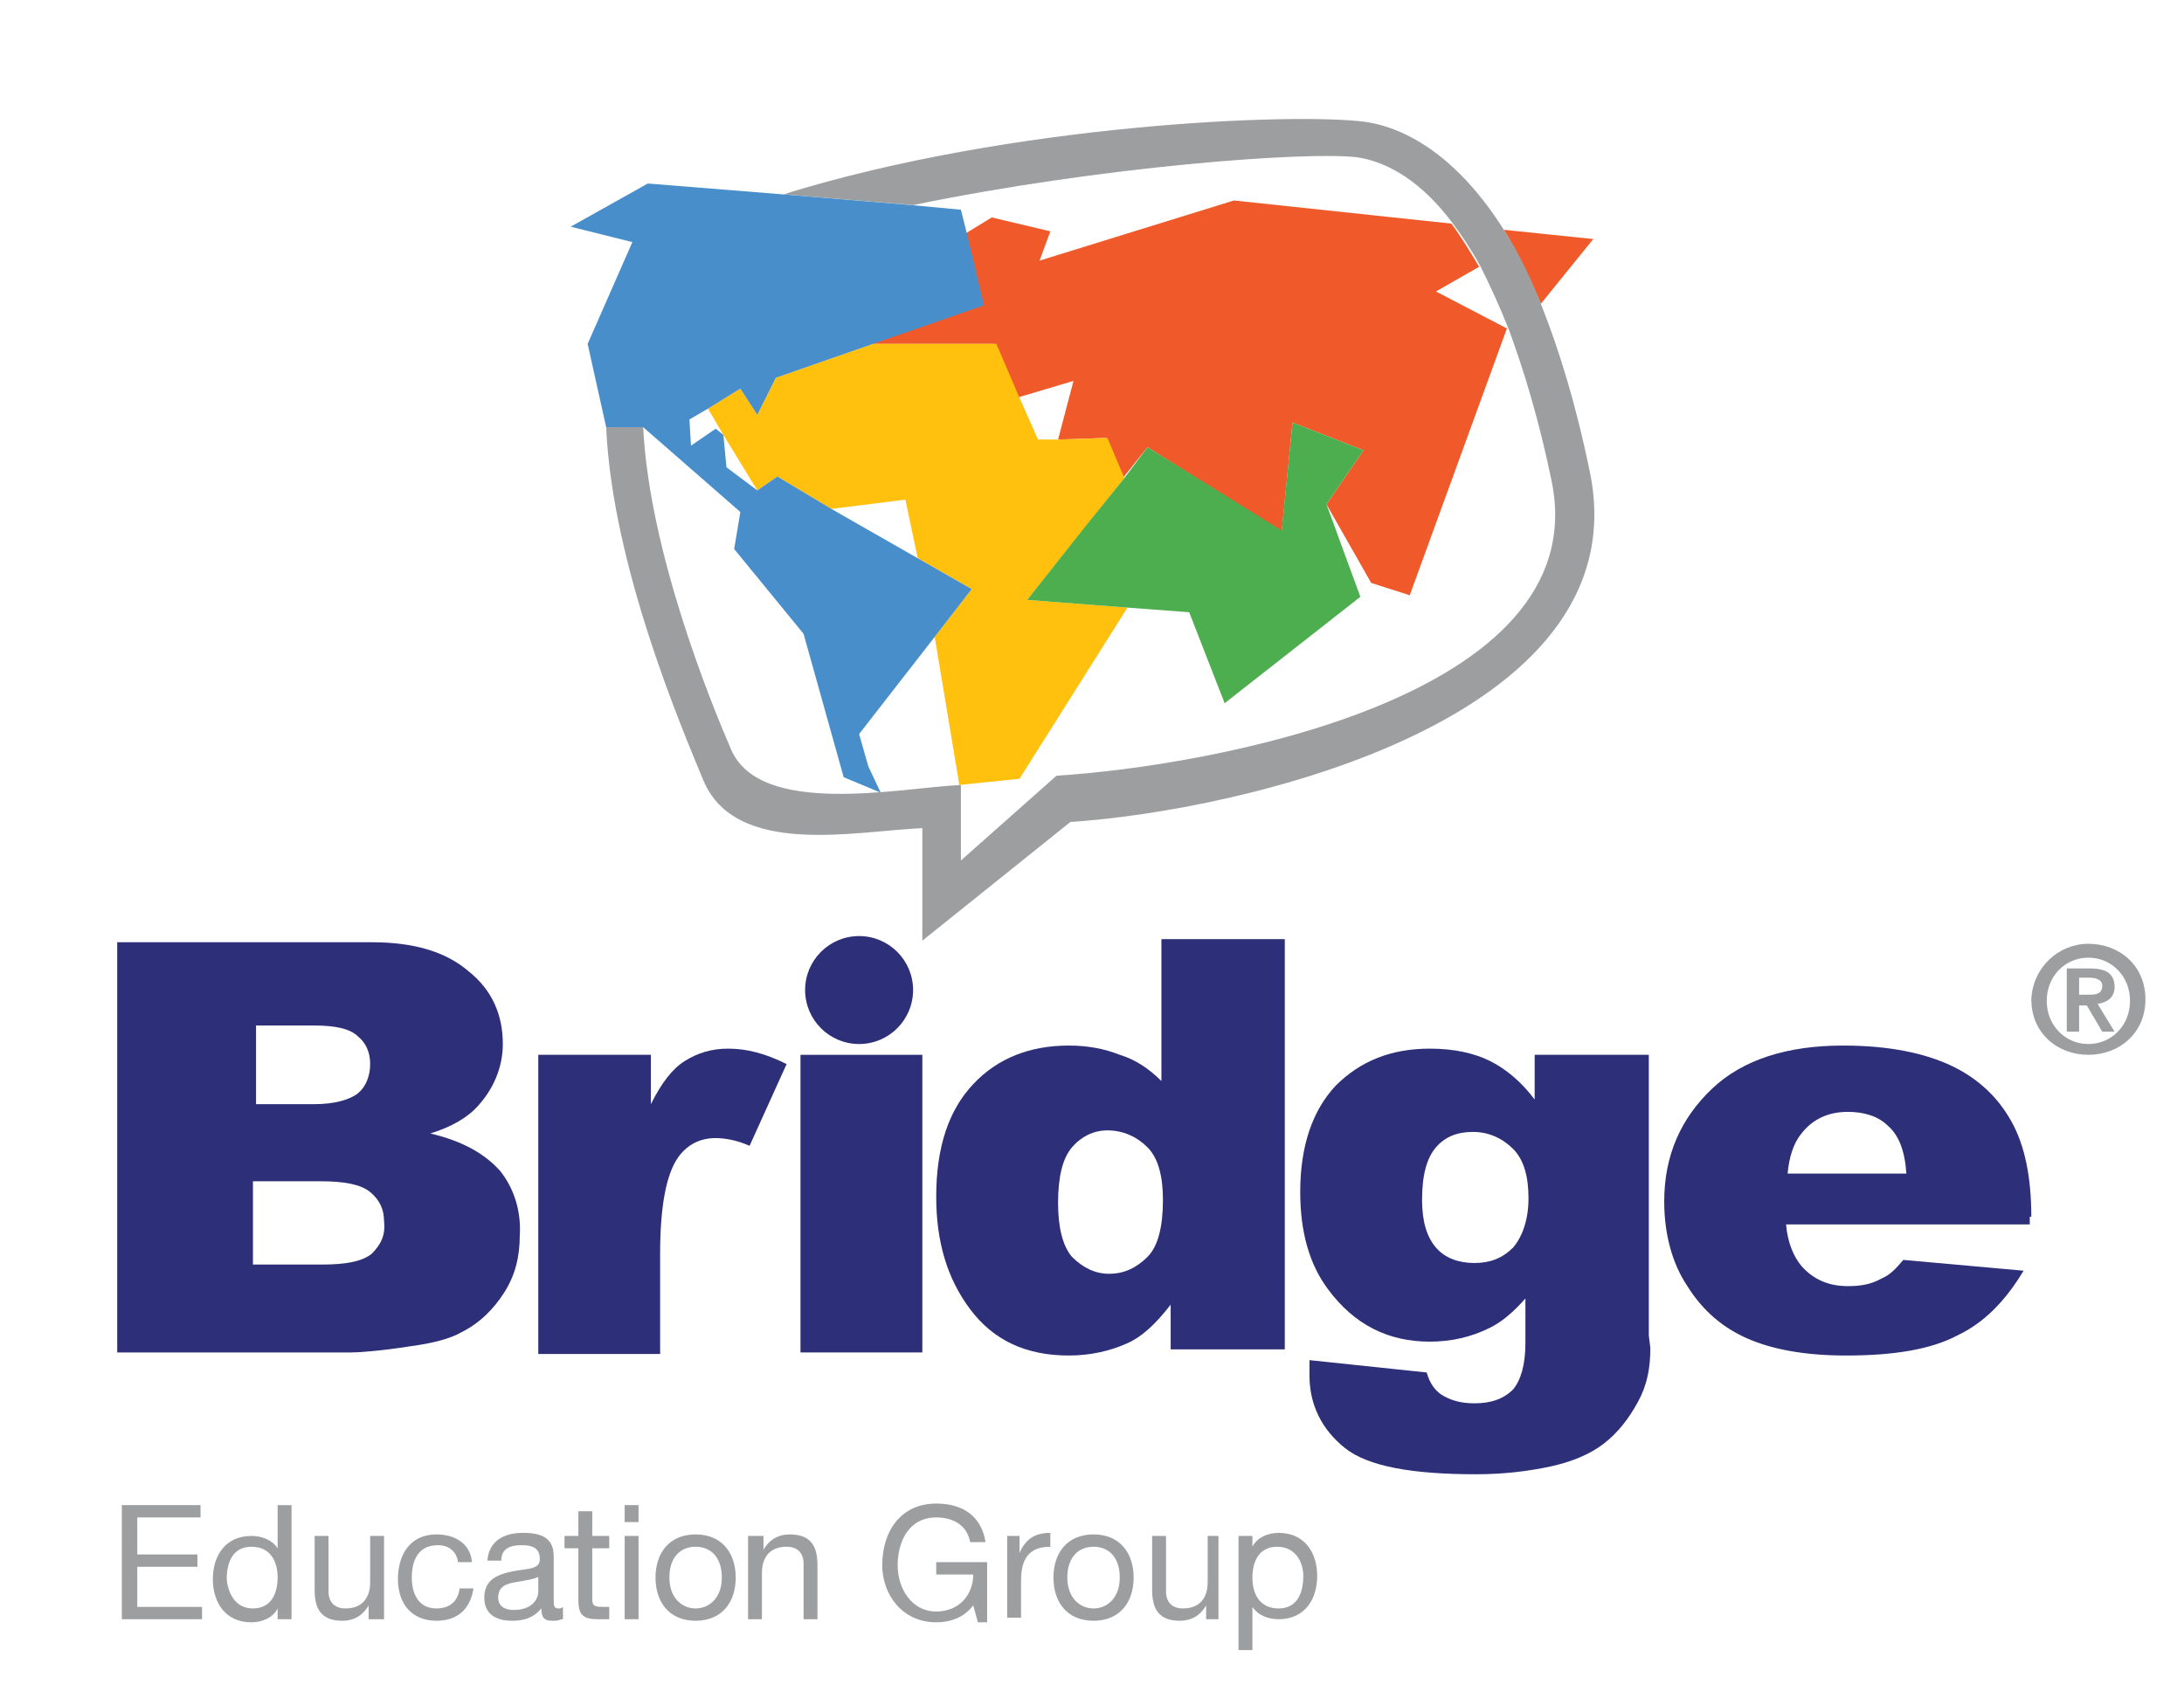
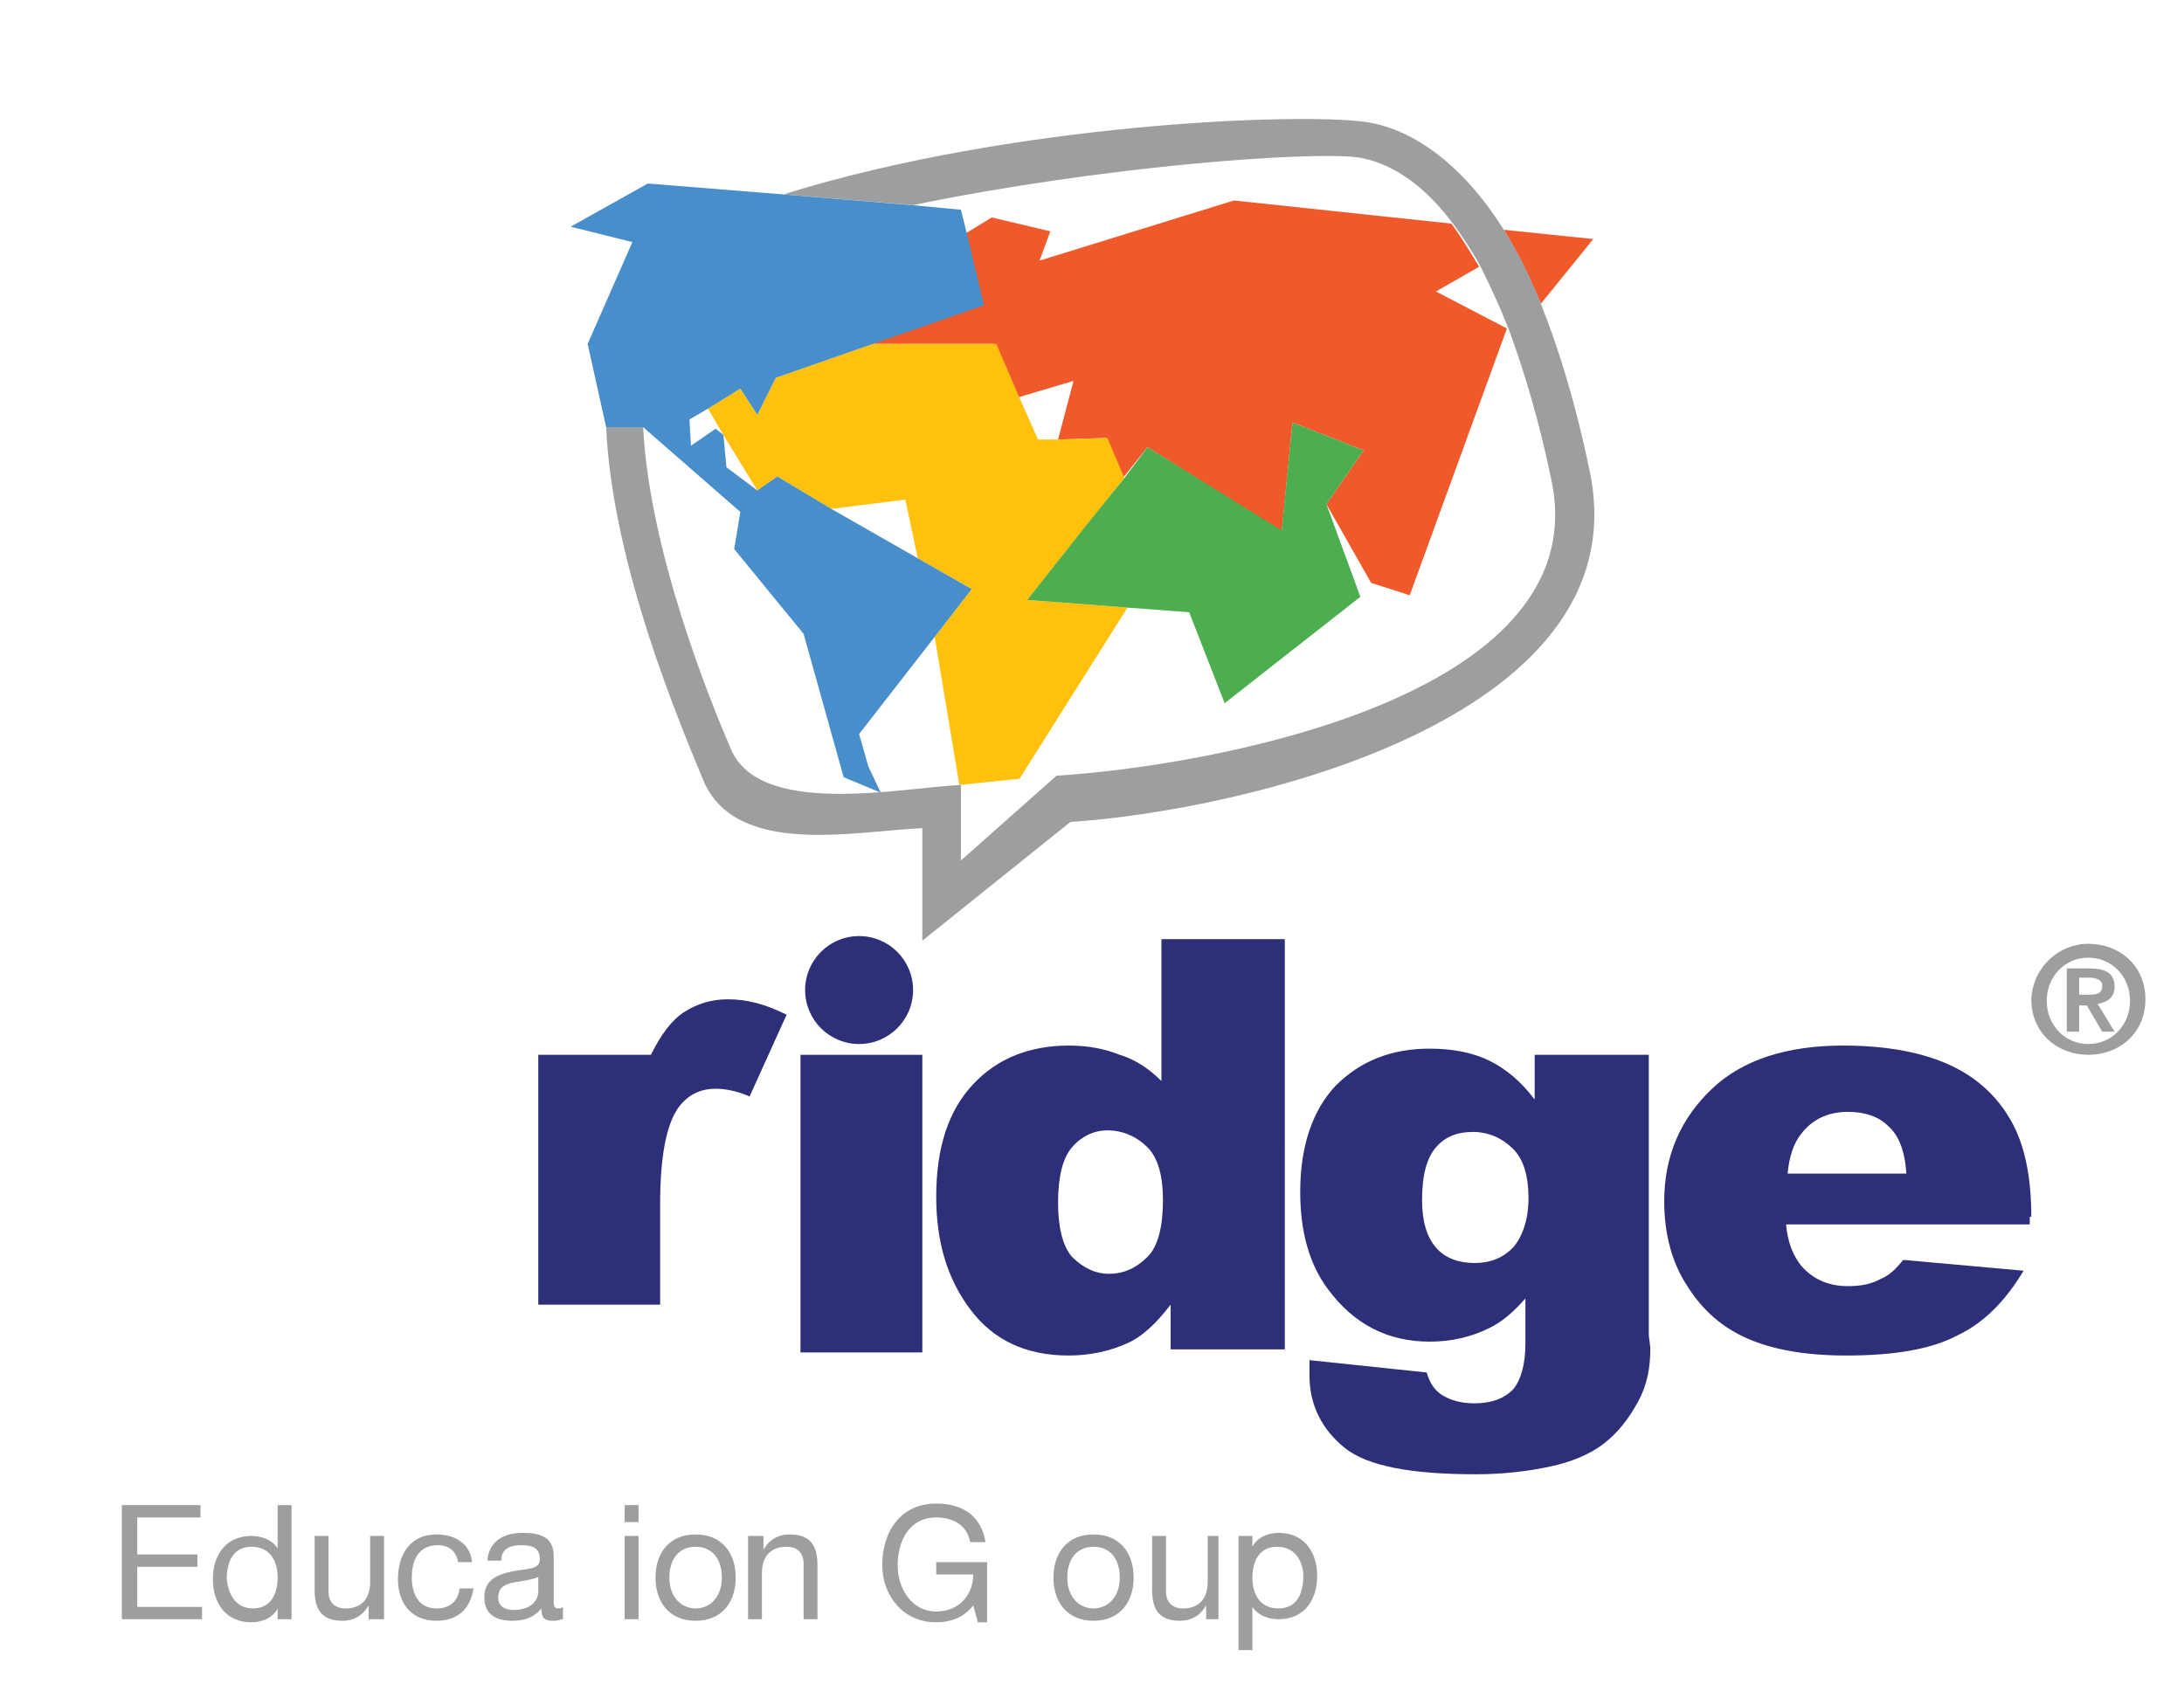
<svg xmlns="http://www.w3.org/2000/svg" version="1.1" id="Capa_1" x="0px" y="0px" viewBox="0 0 141.6 110.1" enable-background="new 0 0 141.6 110.1" xml:space="preserve">
  <g>
    <rect x="51.9" y="68.4" fill-rule="evenodd" clip-rule="evenodd" fill="#2D2F78" width="7.9" height="19.3" />
    <circle fill-rule="evenodd" clip-rule="evenodd" fill="#2D2F78" cx="55.7" cy="64.2" r="3.5" />
    <path fill-rule="evenodd" clip-rule="evenodd" fill="#2D2F78" d="M131.7,78.9c0-2.5-0.4-4.6-1.3-6.2c-0.9-1.6-2.2-2.8-3.9-3.6   c-1.7-0.8-4-1.3-7-1.3c-3.6,0-6.5,0.9-8.5,2.8c-2,1.9-3.1,4.3-3.1,7.3c0,2.1,0.5,4,1.5,5.5c1,1.6,2.3,2.7,3.9,3.4   c1.6,0.7,3.7,1.1,6.4,1.1c3.1,0,5.5-0.4,7.2-1.3c1.7-0.8,3.1-2.2,4.3-4.2l-7.8-0.7c-0.5,0.6-0.9,1-1.4,1.2   c-0.7,0.4-1.4,0.5-2.2,0.5c-1.2,0-2.2-0.4-3-1.3c-0.5-0.6-0.9-1.5-1-2.7h15.8V78.9z M115.9,76.1c0.1-1.1,0.4-2,0.9-2.6   c0.7-0.9,1.7-1.4,3-1.4c1.1,0,2,0.3,2.6,0.9c0.7,0.6,1.1,1.6,1.2,3.1H115.9z" />
    <path fill-rule="evenodd" clip-rule="evenodd" fill="#2D2F78" d="M106.9,86.6V68.4h-7.4v2.9c-0.9-1.2-1.9-2-2.9-2.5   c-1-0.5-2.3-0.8-3.9-0.8c-2.5,0-4.5,0.8-6.1,2.4c-1.5,1.6-2.3,3.9-2.3,6.9c0,2.6,0.6,4.7,1.8,6.3c1.7,2.3,3.9,3.4,6.6,3.4   c1.4,0,2.7-0.3,3.9-0.9c0.8-0.4,1.5-1,2.3-1.9v2.9c0,1.4-0.3,2.4-0.8,3c-0.6,0.6-1.4,0.9-2.5,0.9c-0.9,0-1.6-0.2-2.2-0.6   c-0.4-0.3-0.7-0.7-0.9-1.4l-7.6-0.8c0,0.4,0,0.7,0,1c0,1.9,0.8,3.5,2.3,4.7c1.5,1.2,4.4,1.7,8.5,1.7c1.8,0,3.4-0.2,4.8-0.5   c1.4-0.3,2.6-0.8,3.5-1.5c0.9-0.7,1.6-1.6,2.2-2.7c0.6-1.1,0.8-2.2,0.8-3.5L106.9,86.6z M98.1,80.9c-0.7,0.7-1.5,1-2.5,1   c-1,0-1.9-0.3-2.5-1c-0.6-0.7-0.9-1.7-0.9-3.1c0-1.6,0.3-2.7,0.9-3.4c0.6-0.7,1.4-1,2.4-1c1,0,1.9,0.4,2.6,1.1c0.7,0.7,1,1.8,1,3.2   C99.1,79.1,98.7,80.2,98.1,80.9z" />
-     <path fill-rule="evenodd" clip-rule="evenodd" fill="#2D2F78" d="M34.8,68.4h7.4v3.2c0.7-1.4,1.4-2.3,2.2-2.8   c0.8-0.5,1.7-0.8,2.8-0.8c1.2,0,2.4,0.3,3.8,1l-2.4,5.3c-0.9-0.4-1.7-0.5-2.2-0.5c-1,0-1.8,0.4-2.4,1.2c-0.8,1.1-1.2,3.2-1.2,6.3   v6.5h-7.9V68.4z" />
-     <path fill-rule="evenodd" clip-rule="evenodd" fill="#2D2F78" d="M32.4,75.9c-1-1.1-2.4-1.9-4.5-2.4c1.3-0.4,2.4-1,3.1-1.8   c1-1.1,1.6-2.5,1.6-4c0-1.9-0.7-3.5-2.2-4.7c-1.5-1.3-3.6-1.9-6.3-1.9H7.6v26.6h15.1c0.6,0,2-0.1,3.9-0.4c1.5-0.2,2.6-0.5,3.3-0.9   c1.2-0.6,2.1-1.5,2.8-2.6c0.7-1.1,1-2.3,1-3.7C33.8,78.5,33.3,77,32.4,75.9z M16.5,66.5h3.9c1.3,0,2.3,0.2,2.8,0.7   c0.5,0.4,0.8,1,0.8,1.8c0,0.8-0.3,1.5-0.8,1.9c-0.5,0.4-1.5,0.7-2.8,0.7h-3.8V66.5z M24.1,81.3c-0.6,0.5-1.7,0.7-3.2,0.7h-4.5v-5.4   h4.4c1.5,0,2.6,0.2,3.2,0.7c0.6,0.5,0.9,1.1,0.9,1.9C25,80.1,24.7,80.7,24.1,81.3z" />
+     <path fill-rule="evenodd" clip-rule="evenodd" fill="#2D2F78" d="M34.8,68.4h7.4c0.7-1.4,1.4-2.3,2.2-2.8   c0.8-0.5,1.7-0.8,2.8-0.8c1.2,0,2.4,0.3,3.8,1l-2.4,5.3c-0.9-0.4-1.7-0.5-2.2-0.5c-1,0-1.8,0.4-2.4,1.2c-0.8,1.1-1.2,3.2-1.2,6.3   v6.5h-7.9V68.4z" />
    <path fill-rule="evenodd" clip-rule="evenodd" fill="#2D2F78" d="M75.3,60.9v9.2c-0.8-0.8-1.7-1.4-2.7-1.7c-1-0.4-2.1-0.6-3.3-0.6   c-2.5,0-4.6,0.8-6.2,2.5c-1.6,1.7-2.4,4.1-2.4,7.3c0,2.9,0.7,5.3,2.2,7.3c1.5,2,3.6,3,6.4,3c1.4,0,2.7-0.3,3.8-0.8   c0.9-0.4,1.8-1.2,2.8-2.5v2.9h7.4V60.9H75.3z M74.4,81.5c-0.7,0.7-1.5,1.1-2.5,1.1c-0.9,0-1.7-0.4-2.4-1.1   c-0.6-0.7-0.9-1.9-0.9-3.5c0-1.7,0.3-2.9,0.9-3.6c0.6-0.7,1.4-1.1,2.3-1.1c1,0,1.9,0.4,2.6,1.1c0.7,0.7,1,1.9,1,3.4   C75.4,79.5,75.1,80.8,74.4,81.5z" />
    <path fill-rule="evenodd" clip-rule="evenodd" fill="#F05A2B" d="M99.9,19.7c-0.8-1.9-1.6-3.5-2.4-4.8l5.8,0.6L99.9,19.7z    M94.1,14.5c0.6,0.8,1.2,1.8,1.8,2.8l-2.8,1.6l4.6,2.4l-6.3,17.3l-2.5-0.8L86,32.7l2.4-3.5l-4.6-1.8l-0.7,7.1L74.4,29l-1.6,2   l-1.1-2.6l-3.1,0.1l1-3.8l-3.7,1.1l-1.5-3.5l-8,0l7.2-2.5l-1.1-4.6l1.8-1.1l3.8,0.9l-0.7,1.9L80,13L94.1,14.5z" />
    <g>
      <polygon fill-rule="evenodd" clip-rule="evenodd" fill="#FFC00E" points="56.6,22.3 64.6,22.3 66.1,25.8 67.3,28.5 68.7,28.5     71.8,28.4 72.9,31 66.6,38.9 73.1,39.4 66.1,50.5 62.2,50.9 60.6,41.3 63,38.2 59.5,36.2 58.7,32.4 53.9,33 50.4,30.9 49.1,31.8     46.9,28.2 45.9,26.5 48,25.2 49.1,26.9 50.3,24.5   " />
    </g>
    <g>
      <polygon fill-rule="evenodd" clip-rule="evenodd" fill="#4CAE4E" points="70.4,34.1 72.9,31 74.4,29 83.1,34.4 83.8,27.4     88.4,29.2 86,32.7 88.2,38.7 79.4,45.6 77.1,39.7 73.1,39.4 66.6,38.9   " />
    </g>
    <g>
      <path fill-rule="evenodd" clip-rule="evenodd" fill="#9D9E9F" d="M39.3,27.7l2.4,0c0.4,8.1,4.4,17.9,5.7,20.9    c1.9,4.4,10.9,2.5,14.9,2.3v4.9l6.2-5.5c9.7-0.6,35-5,32.1-19.1c-0.8-3.9-1.8-7.2-2.8-9.9c-0.6-1.5-1.2-2.8-1.8-4    c-0.6-1.1-1.2-2-1.8-2.8c-2-2.7-4.2-4-6.2-4.3c-3.3-0.4-16.7,0.6-28.8,3.1l-8.4-0.7C65.6,8,84,7.3,88.5,7.9c2.8,0.4,6.1,2.4,9,7    c0.9,1.4,1.7,3,2.4,4.8c1.2,3,2.3,6.6,3.2,11c3.2,16.1-22.9,21.9-33.7,22.6l-9.6,7.7v-7.3c-4.4,0.2-12.1,1.9-14.2-3.1    C44.2,47.2,39.7,36.7,39.3,27.7z" />
    </g>
    <g>
      <polygon fill-rule="evenodd" clip-rule="evenodd" fill="#488ECB" points="39.3,27.7 41.7,27.7 48,33.2 47.6,35.6 52.1,41.1     54.7,50.4 57.1,51.4 56.3,49.7 55.7,47.6 60.6,41.3 63,38.2 59.5,36.2 53.9,33 50.4,30.9 49.1,31.8 47.1,30.3 46.9,28.2     46.4,27.8 44.8,28.9 44.7,27.2 45.9,26.5 48,25.2 49.1,26.9 50.3,24.5 56.6,22.3 63.8,19.8 62.7,15.2 62.3,13.6 59.1,13.3     50.7,12.6 42,11.9 37,14.7 41,15.7 38.1,22.3   " />
    </g>
    <g>
      <path fill="#9D9E9F" d="M135.4,61.2c2,0,3.7,1.4,3.7,3.6c0,2.2-1.7,3.6-3.7,3.6c-2,0-3.7-1.4-3.7-3.6    C131.8,62.7,133.5,61.2,135.4,61.2z M135.4,67.7c1.5,0,2.7-1.2,2.7-2.8c0-1.6-1.2-2.8-2.7-2.8c-1.5,0-2.7,1.2-2.7,2.8    C132.7,66.5,133.9,67.7,135.4,67.7z M134,62.8h1.5c1,0,1.6,0.3,1.6,1.2c0,0.7-0.5,1-1.1,1.1l1.1,1.8h-0.8l-1-1.7h-0.5v1.7H134    V62.8z M134.8,64.5h0.7c0.5,0,0.8-0.1,0.8-0.6c0-0.4-0.5-0.5-0.8-0.5h-0.7V64.5z" />
    </g>
    <g>
      <path fill="#9D9E9F" d="M7.9,97.6H13v0.8H8.9v2.4h3.9v0.8H8.9v2.6h4.2v0.8H7.9V97.6z" />
      <path fill="#9D9E9F" d="M18.9,105H18v-0.7h0c-0.3,0.6-1,0.9-1.7,0.9c-1.7,0-2.5-1.3-2.5-2.8s0.8-2.8,2.5-2.8    c0.6,0,1.3,0.2,1.7,0.8h0v-2.8h0.9V105z M16.4,104.3c1.2,0,1.6-1,1.6-2c0-1.1-0.5-2-1.7-2c-1.2,0-1.6,1-1.6,2.1    C14.8,103.4,15.3,104.3,16.4,104.3z" />
      <path fill="#9D9E9F" d="M24.7,105h-0.8v-0.9h0c-0.4,0.7-1,1-1.7,1c-1.4,0-1.8-0.8-1.8-2v-3.5h0.9v3.6c0,0.7,0.4,1.1,1.1,1.1    c1.1,0,1.6-0.7,1.6-1.7v-3h0.9V105z" />
      <path fill="#9D9E9F" d="M29.7,101.3c-0.1-0.7-0.6-1.1-1.3-1.1c-1.3,0-1.7,1-1.7,2.1c0,1,0.4,2,1.6,2c0.9,0,1.4-0.5,1.5-1.3h0.9    c-0.2,1.3-1,2.1-2.4,2.1c-1.6,0-2.5-1.1-2.5-2.7c0-1.6,0.8-2.9,2.5-2.9c1.2,0,2.2,0.6,2.3,1.8H29.7z" />
      <path fill="#9D9E9F" d="M36.4,105c-0.2,0.1-0.4,0.1-0.6,0.1c-0.5,0-0.7-0.2-0.7-0.8c-0.5,0.6-1.1,0.8-1.9,0.8    c-1,0-1.8-0.4-1.8-1.5c0-1.2,0.9-1.5,1.8-1.7c1-0.2,1.8-0.1,1.8-0.8c0-0.8-0.6-0.9-1.2-0.9c-0.7,0-1.3,0.2-1.3,1h-0.9    c0.1-1.3,1.1-1.8,2.3-1.8c1,0,2,0.2,2,1.5v2.8c0,0.4,0,0.6,0.3,0.6c0.1,0,0.2,0,0.3-0.1V105z M35,102.2c-0.3,0.2-1,0.3-1.6,0.4    c-0.6,0.1-1.1,0.3-1.1,1c0,0.6,0.5,0.8,1,0.8c1.2,0,1.6-0.7,1.6-1.2V102.2z" />
-       <path fill="#9D9E9F" d="M38.4,99.6h1.1v0.8h-1.1v3.3c0,0.4,0.1,0.5,0.7,0.5h0.4v0.8h-0.7c-0.9,0-1.3-0.2-1.3-1.2v-3.4h-0.9v-0.8    h0.9V98h0.9V99.6z" />
      <path fill="#9D9E9F" d="M41.4,98.7h-0.9v-1.1h0.9V98.7z M40.5,99.6h0.9v5.4h-0.9V99.6z" />
      <path fill="#9D9E9F" d="M45.1,99.5c1.7,0,2.6,1.2,2.6,2.8c0,1.6-0.9,2.8-2.6,2.8s-2.6-1.2-2.6-2.8C42.5,100.7,43.4,99.5,45.1,99.5    z M45.1,104.3c0.9,0,1.7-0.7,1.7-2c0-1.3-0.7-2-1.7-2s-1.7,0.7-1.7,2C43.4,103.6,44.2,104.3,45.1,104.3z" />
      <path fill="#9D9E9F" d="M48.7,99.6h0.8v0.9h0c0.4-0.7,1-1,1.7-1c1.4,0,1.8,0.8,1.8,2v3.5h-0.9v-3.6c0-0.7-0.4-1.1-1.1-1.1    c-1.1,0-1.6,0.7-1.6,1.7v3h-0.9V99.6z" />
      <path fill="#9D9E9F" d="M63.1,104.1c-0.6,0.8-1.5,1.1-2.4,1.1c-2.2,0-3.5-1.8-3.5-3.7c0-2.2,1.2-4,3.5-4c1.6,0,2.9,0.7,3.2,2.5h-1    c-0.2-1.1-1.1-1.6-2.2-1.6c-1.8,0-2.5,1.6-2.5,3.1c0,1.5,0.9,3,2.5,3c1.5,0,2.4-1.1,2.4-2.4h-2.4v-0.8H64v3.9h-0.6L63.1,104.1z" />
-       <path fill="#9D9E9F" d="M65.3,99.6h0.8v1.1h0c0.4-0.9,1-1.3,2-1.3v0.9c-1.4,0-1.9,0.8-1.9,2.2v2.4h-0.9V99.6z" />
      <path fill="#9D9E9F" d="M70.9,99.5c1.7,0,2.6,1.2,2.6,2.8c0,1.6-0.9,2.8-2.6,2.8s-2.6-1.2-2.6-2.8C68.3,100.7,69.2,99.5,70.9,99.5    z M70.9,104.3c0.9,0,1.7-0.7,1.7-2c0-1.3-0.7-2-1.7-2s-1.7,0.7-1.7,2C69.2,103.6,70,104.3,70.9,104.3z" />
      <path fill="#9D9E9F" d="M79,105h-0.8v-0.9h0c-0.4,0.7-1,1-1.7,1c-1.4,0-1.8-0.8-1.8-2v-3.5h0.9v3.6c0,0.7,0.4,1.1,1.1,1.1    c1.1,0,1.6-0.7,1.6-1.7v-3H79V105z" />
      <path fill="#9D9E9F" d="M80.3,99.6h0.9v0.7h0c0.3-0.6,1-0.9,1.7-0.9c1.7,0,2.5,1.3,2.5,2.8s-0.8,2.8-2.5,2.8    c-0.6,0-1.3-0.2-1.7-0.8h0v2.8h-0.9V99.6z M82.8,100.3c-1.2,0-1.6,1-1.6,2c0,1.1,0.5,2,1.7,2c1.2,0,1.6-1,1.6-2.1    C84.5,101.3,84,100.3,82.8,100.3z" />
    </g>
  </g>
</svg>